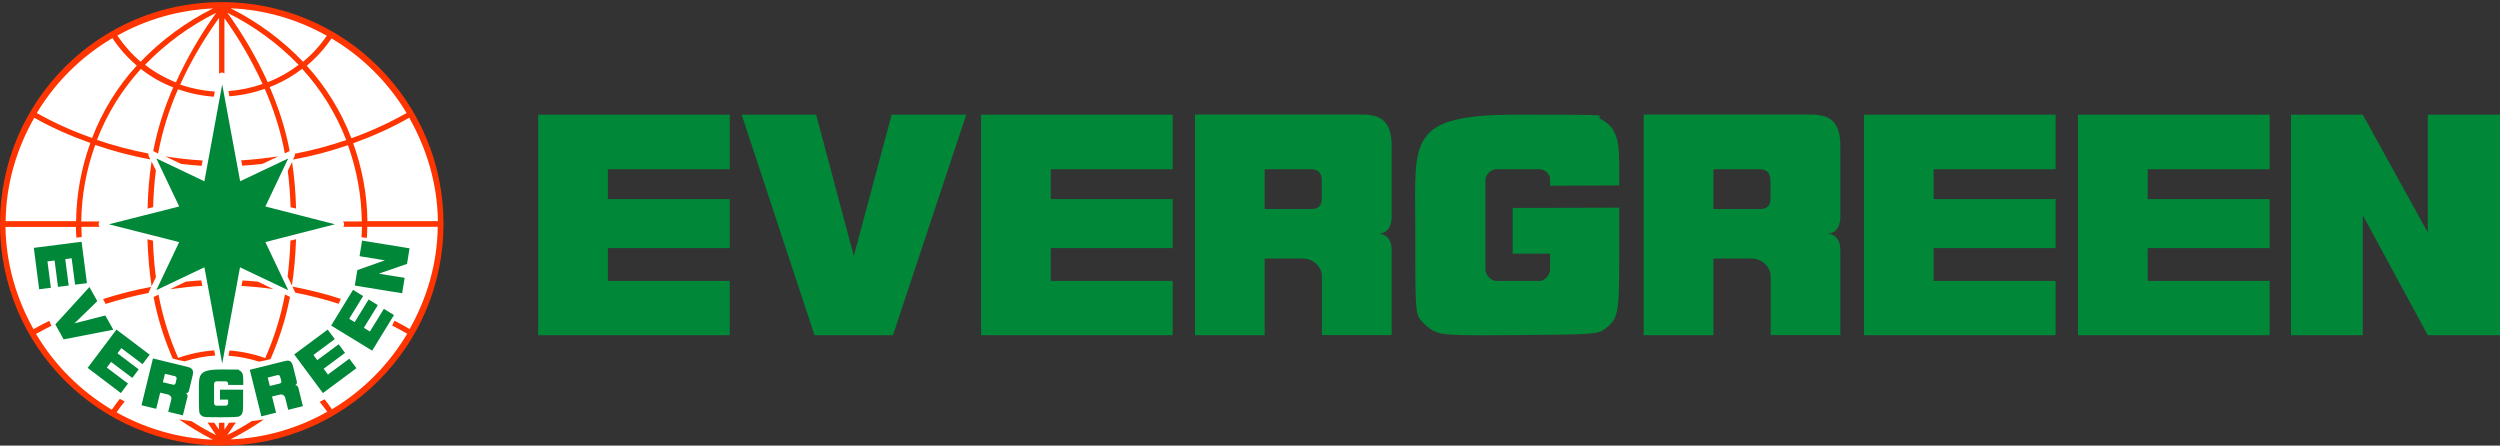
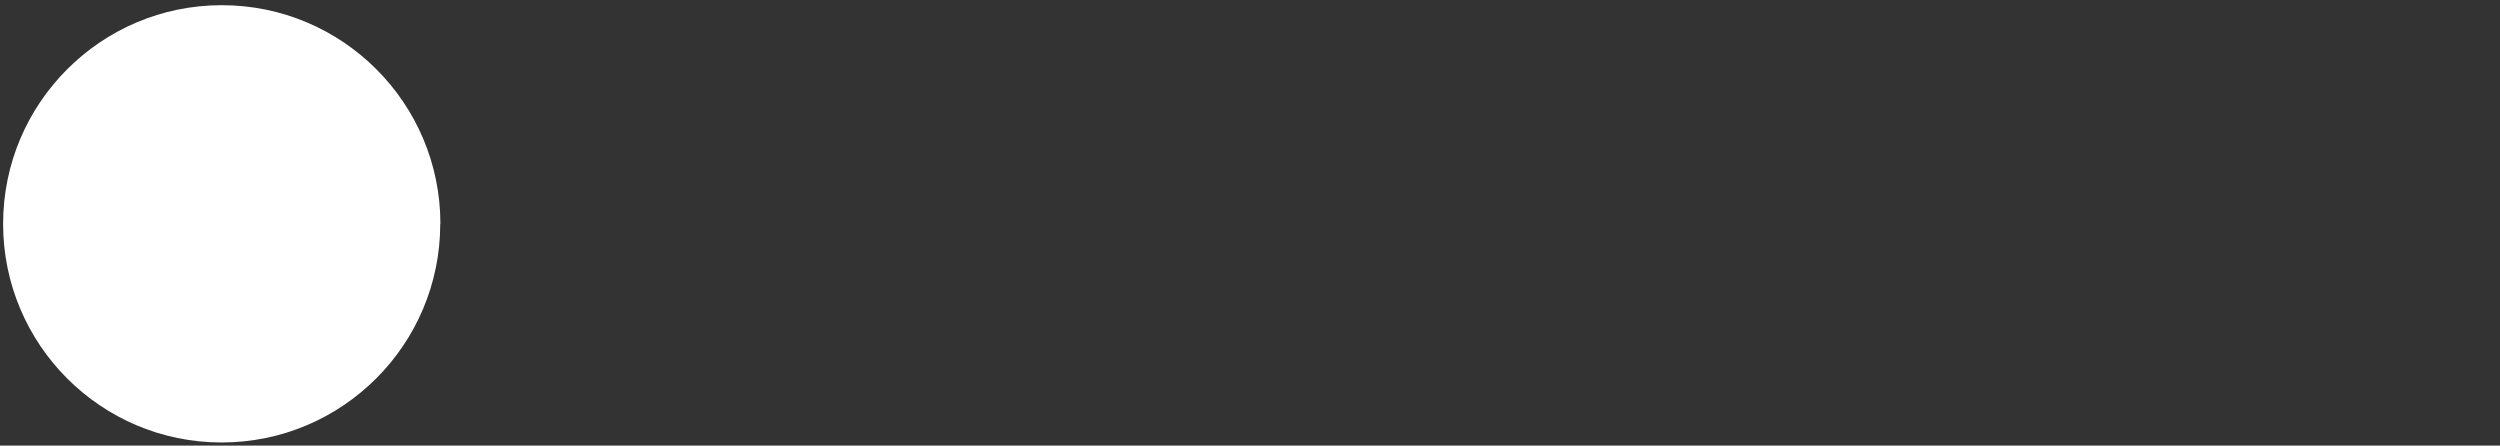
<svg xmlns="http://www.w3.org/2000/svg" id="Warstwa_1" version="1.1" viewBox="0 0 1685.4 300.4">
  <rect x="0" y="0" width="1685.4" height="300.4" fill="#333333" stroke="none" />
  <defs>
    <style>
      .st0 {
        fill: #008738;
      }

      .st1 {
        fill: #fff;
      }

      .st2 {
        fill: #fe3501;
      }
    </style>
  </defs>
  <path class="st1" d="M296.8,150.9c0,81.4-66,147.4-147.4,147.4S2.1,232.2,2.1,150.9,68.1,3.5,149.5,3.5s147.4,66,147.4,147.4" />
-   <path class="st2" d="M149.5,1.4C66.9,1.4,0,68.3,0,150.9c0,82.6,66.9,149.5,149.5,149.5,82.6,0,149.5-66.9,149.5-149.5,0-82.6-66.9-149.5-149.5-149.5M155.4,5.6c22.8.9,45,7.3,64.9,18.5-4.5,6.6-9.9,12.5-16,17.5-14.1-14.7-30.6-26.9-48.8-36M143.6,5.7c-18.2,9.1-34.7,21.2-48.8,35.9-6-5.1-11.3-11.1-15.7-17.6,19.8-11.1,41.9-17.3,64.5-18.3M145.8,8.6c-10.6,14.7-19.7,30.4-27.2,46.9-7.4-2.9-14.3-6.8-20.8-11.8,13.9-14.4,30.1-26.2,48-35.1M153.3,8.6c17.9,8.9,34.1,20.7,48,35.1-6.4,4.9-13.4,8.8-20.8,11.7-7.5-16.4-16.6-32.1-27.2-46.8M147.7,12.3v37.5c.9-1.1,2.5-1.2,3.6-.3,0,0,0,0,0,0V12.3c10,13.9,18.6,28.8,25.7,44.3-7.4,2.6-15.2,4.2-23,4.8l.6,3.5c8.2-.6,16.2-2.3,23.9-5,5.8,13.4,10.6,27.5,13.5,43.5l3.3-1.6h0c-3-15.8-7.8-29.9-13.5-43.1,7.8-3,15.1-7.1,21.9-12.3,12.8,14,22.9,30.3,29.7,48-11.3,3.9-22.8,7-34.6,9.2.1.6,0,1.1-.2,1.7l-1.1,2.3c12.6-2.3,24.9-5.5,37.1-9.7,5.9,16.5,9.1,33.8,9.3,51.4h-12.7c1,.9,1.1,2.5.2,3.6,0,0,0,0,0,0h12.6c0,2.4-.1,4.7-.3,7l3.6.5c.2-2.5.3-5,.3-7.5h47.5c-.3,25.1-7.4,48.4-18.9,68.9-3.4-2-6.8-3.8-10.3-5.6l-1.5,3.3c3.4,1.7,6.8,3.5,10.1,5.5-12.4,20.9-29.8,38.4-50.7,50.9-1.6-2.4-3.3-4.6-5-6.7-1.1.6-2.2,1.2-3.3,1.7,1.8,2.2,3.5,4.4,5.1,6.7-20,11.3-42.3,17.7-65.2,18.6,8.1-4.1,15.5-8.6,22.5-13.4-2.7.4-5.5.8-8.2,1.1-5.3,3.4-10.8,6.5-16.5,9.4,2-2.8,3.9-5.7,5.8-8.5-1.5,0-3,.1-4.6.2-1,1.6-2,3.1-3.1,4.6v-4.6h-1.6s-2.1,0-2.1,0v4.6c-1.1-1.5-2.1-3.1-3.1-4.6-1.6,0-3.1-.1-4.6-.2,1.9,2.9,3.8,5.7,5.8,8.6-5.7-2.9-11.2-6-16.6-9.5-2.8-.3-5.6-.8-8.4-1.2,7.1,4.9,14.6,9.5,22.8,13.7-22.8-.9-45-7.3-64.9-18.4,1.7-2.5,3.5-5,5.5-7.3-1.1-.6-2.2-1.2-3.3-1.8-1.9,2.4-3.7,4.8-5.4,7.3-21-12.5-38.6-30-51.1-51.1,3.4-1.9,6.9-3.7,10.4-5.5-.5-1.1-1-2.2-1.5-3.3-3.6,1.8-7.1,3.6-10.6,5.6-11.5-20.5-18.5-43.8-18.9-68.9h47.5c0,2.4.1,4.8.3,7.2l3.6-.4c-.1-2.3-.2-4.6-.2-6.9h12.3c-1-1-1-2.6,0-3.6,0,0,0,0,0,0h-12.4c.2-17.6,3.4-35,9.4-51.6,12.1,4.2,24.5,7.4,37.1,9.8l-1-2.2c-.3-.6-.3-1.2-.2-1.8-11.8-2.3-23.4-5.3-34.7-9.2,6.8-17.7,16.9-33.9,29.6-47.8,6.6,5.2,14,9.4,21.8,12.4-6.1,13.8-10.6,28.2-13.5,43h.2c0,.1,3.1,1.6,3.1,1.6,2.8-14.9,7.3-29.4,13.4-43.3,7.8,2.7,15.9,4.4,24.2,5l.6-3.5c-7.9-.5-15.8-2.1-23.3-4.7,6.9-15.2,15.4-29.8,25.8-44.4M75.8,25.7c4.7,7.2,10.3,13.3,16.4,18.5-13,14.2-23.2,30.8-30.1,48.8-12.9-4.5-25.4-10.1-37.3-16.8,12.5-20.8,30.1-38.2,51-50.5M223.5,25.9c20.8,12.3,38.2,29.6,50.6,50.3-11.9,6.7-24.3,12.4-37.2,17-6.9-18-17.1-34.6-30.1-48.9,6.4-5.3,12-11.5,16.7-18.4M23.1,79.4c12,6.8,24.7,12.3,37.8,17-6.1,16.9-9.4,34.7-9.6,52.7H3.8c.3-25.4,7.5-49,19.3-69.7M275.9,79.4c11.7,20.7,19,44.3,19.3,69.7h-47.5c-.2-17.9-3.5-35.6-9.6-52.5,13-4.7,25.7-10.3,37.7-17.2M111.2,105.3l10.9,5.2c4.6.5,9.2,1,13.8,1.3l.7-3.6c-8.5-.5-17-1.5-25.3-2.8M187.7,105.4c-8.3,1.2-16.7,2.2-25.1,2.7l.7,3.6c4.6-.3,9.1-.7,13.6-1.2l10.8-5.1ZM102.2,108.8c-1.6,10.5-2.5,21.1-2.7,31.8l3.7-.9c.3-8.8.9-17,1.9-24.8l-2.9-6M196.9,109.2l-2.9,6c1,7.7,1.6,15.8,1.9,24.5l3.7.9c-.3-11.2-1.2-21.7-2.7-31.4M99.4,161.3c.4,11.3,1.3,21.8,2.8,31.6l2.9-6c-1-7.8-1.7-15.9-2-24.7l-3.7-.9ZM199.5,161.3l-3.7.9c-.3,8.6-1,16.7-1.9,24.3l2.9,6c1.5-9.7,2.4-20.1,2.8-31.3M135.7,189c-3.5.2-7,.5-10.5.9l-10.6,5.1c7.2-1,14.5-1.9,21.8-2.3l-.7-3.6ZM163.5,189.1l-.7,3.7c7.2.4,14.4,1.1,21.5,2.1l-10.4-5c-3.5-.4-6.9-.6-10.4-.8M197.1,193.2l1.7,3.5c0,.2.1.4.2.6,9.9,1.9,19.7,4.4,29.3,7.5.5-1.1,1-2.2,1.5-3.3-10.7-3.5-21.6-6.2-32.7-8.3M102,193.4c-11,2-21.9,4.8-32.5,8.2.5,1.1,1.1,2.2,1.7,3.3,9.5-3,19.2-5.5,29-7.4,0-.3.1-.5.2-.8l1.6-3.4ZM192.1,198.6c-2.8,14.7-7.2,29.1-13.3,42.8-7.8-2.8-15.9-4.5-24.1-5.1l-.7,3.5c7,.5,13.9,1.9,20.7,4,2.7-.5,5.2-1,7.7-1.7,5.6-13,10.2-26.6,13.1-42,0,0,0,0-.1,0l-3.3-1.6ZM106.9,198.6l-3.1,1.5h-.3c2.9,15.2,7.4,28.8,12.9,41.6,2.6.7,5.3,1.4,8.1,1.9,6.7-2.1,13.6-3.5,20.6-3.9l-.7-3.5c-8.3.6-16.5,2.3-24.3,5.1-6-13.7-10.5-28-13.2-42.6" />
-   <path class="st0" d="M1108.1,77.3v148.7h47v-51.7h25.7c6.8,0,12.9,5.3,12.9,12.1v39.5h47v-57c0-9-4.9-11.1-8.6-11.4,3.7,0,8.6-2.6,8.6-11.7v-47.3c0-17.4-7.9-21.3-20.2-21.3h-112.3ZM1155.1,114.1h31.4c4.8,0,7.1,2.8,7.1,7.6v12.3c0,4.7-2.4,6.9-7.1,6.9h-31.4v-26.8ZM1400.9,77.3h129.2v36.8h-82.2v20.1h82.2v33.1h-82.2v22.1h82.2v36.6h-129.2V77.3ZM1256.6,77.3h129.2v36.8h-82.2v20.1h82.2v33.1h-82.2v22.1h82.2v36.6h-129.2V77.3M362.8,77.3h129.2v36.8h-82.2v20.1h82.2v33.1h-82.2v22.1h82.2v36.6h-129.2V77.3ZM1544.5,77.3h48.4l43.8,79.4v-79.4h48.7v148.7h-48.7l-43.8-80.9v80.9h-48.4V77.3ZM966.8,223.3c-3.5-1.9-6.7-4.6-9.2-7.7-3.4-4.6-3.5-6.7-3.5-63.9s-5.6-74.4,68.8-74.4,51,.3,56.1,2.9c9.5,4.8,12.6,12.1,12.6,29.7v15.1l-46.6.2v-4.7c0-3.1-3.7-6.4-6.8-6.4h-29.5c-3.4,0-7.3,3.7-7.3,7.1v60.6c0,3.5,3.8,7.6,7.3,7.6h29.3c3.5,0,7-4.2,7-7.6v-10.8h-25.2v-30.8l71.8-.2v34.3c0,37.4-.7,40.8-9.7,47.5-4.6,3.4-7,3.7-57,4.1-47.3.4-52.8,0-58-2.7M805.6,77.3v148.7h47v-51.7h25.7c6.8,0,12.9,5.3,12.9,12.1v39.5h47v-57c0-9-4.9-11.1-8.6-11.4,3.7,0,8.6-2.6,8.6-11.7v-47.3c0-17.4-7.9-21.3-20.2-21.3h-112.3ZM852.6,114.1h31.4c4.8,0,7.1,2.8,7.1,7.6v12.3c0,4.7-2.4,6.9-7.1,6.9h-31.4v-26.8ZM661.4,77.3h129.2v36.8h-82.2v20.1h82.2v33.1h-82.2v22.1h82.2v36.6h-129.2V77.3ZM500.1,77.3h50.1l25.4,95.3,25.5-95.3h50.3l-49.4,148.7h-52.9l-49.1-148.7ZM168.4,249.3l7.8,31.4,9.9-2.5-2.7-10.9,5.4-1.3c1.4-.4,3,.5,3.4,1.9l2.1,8.4,9.9-2.5-3-12.1c-.5-1.9-1.6-2.1-2.4-2,.8-.2,1.7-1,1.2-2.9l-2.5-10c-.9-3.7-2.8-4.1-5.4-3.4l-23.7,5.9ZM180.3,254.6l6.7-1.7c1-.2,1.7.2,1.9,1.2l.7,2.6c.3,1-.1,1.6-1.1,1.9l-6.6,1.6-1.4-5.6ZM223.3,219.4l14.7-24,6.8,4.2-9.4,15.3,3.7,2.3,9.4-15.3,6.2,3.8-9.4,15.3,4.1,2.5,9.4-15.3,6.8,4.2-14.7,24-27.6-16.9ZM198.3,239l22.6-16.8,4.8,6.4-14.4,10.7,2.6,3.5,14.4-10.7,4.3,5.8-14.4,10.7,2.9,3.9,14.4-10.7,4.8,6.4-22.6,16.8-19.3-26ZM55,163l3.6,27.9-8,1-2.3-17.8-4.3.6,2.3,17.8-7.2.9-2.3-17.8-4.8.6,2.3,17.8-7.9,1-3.6-27.9,32.1-4.1ZM239.2,192.5l1.7-10.4,18.6-6.6-17.1-2.8,1.7-10.5,32,5.2-1.7,10.5-19,6.6,17.4,2.8-1.7,10.4-32-5.2ZM136.9,280.9c-.7-.4-1.6-1.1-2-1.7-.7-1-.8-1.4-.8-13.9s-1.2-16.2,15-16.2,11.1,0,12.2.6c2.1,1,2.7,2.6,2.7,6.5v3.3h-10.2s0-1,0-1c0-.7-.8-1.4-1.5-1.4h-6.4c-.7,0-1.6.8-1.6,1.6v13.2c0,.8.8,1.6,1.6,1.6h6.4c.7,0,1.5-.9,1.5-1.7v-2.4h-5.5v-6.7h15.6s0,7.4,0,7.4c0,8.2-.2,8.9-2.1,10.3-1,.7-1.5.8-12.4.9-10.3,0-11.5,0-12.6-.6M103.1,241.7l-7.7,31.5,9.9,2.4,2.7-10.9,5.4,1.3c1.4.4,2.5,1.8,2.1,3.2l-2.1,8.4,9.9,2.4,3-12.1c.5-1.9-.5-2.6-1.2-2.9.8.2,2,0,2.4-2l2.4-10c.9-3.7-.6-4.9-3.2-5.6l-23.8-5.8ZM111.2,252l6.7,1.6c1,.3,1.3,1,1.1,2l-.6,2.6c-.2,1-.8,1.3-1.9,1.1l-6.7-1.6,1.4-5.7ZM78.4,222.1l22.5,17-4.8,6.4-14.3-10.8-2.6,3.5,14.3,10.8-4.3,5.8-14.3-10.8-2.9,3.8,14.3,10.8-4.8,6.4-22.4-17,19.5-25.9ZM60.3,193.5l5.3,9.5-15.4,15,20.8-5.3,5.4,9.6-33.5,6.5-5.6-10.1,23-25.2ZM194.2,195.6l-32.4-15.4-12,64.9-12-64.9-32.4,15.4,15.4-32.4-47.4-12,47.4-12-15.4-32.4,32.4,15.4,12-65.3,12.1,65.3,32.4-15.4-15.4,32.4,46.9,12-46.9,12,15.4,32.4" />
</svg>